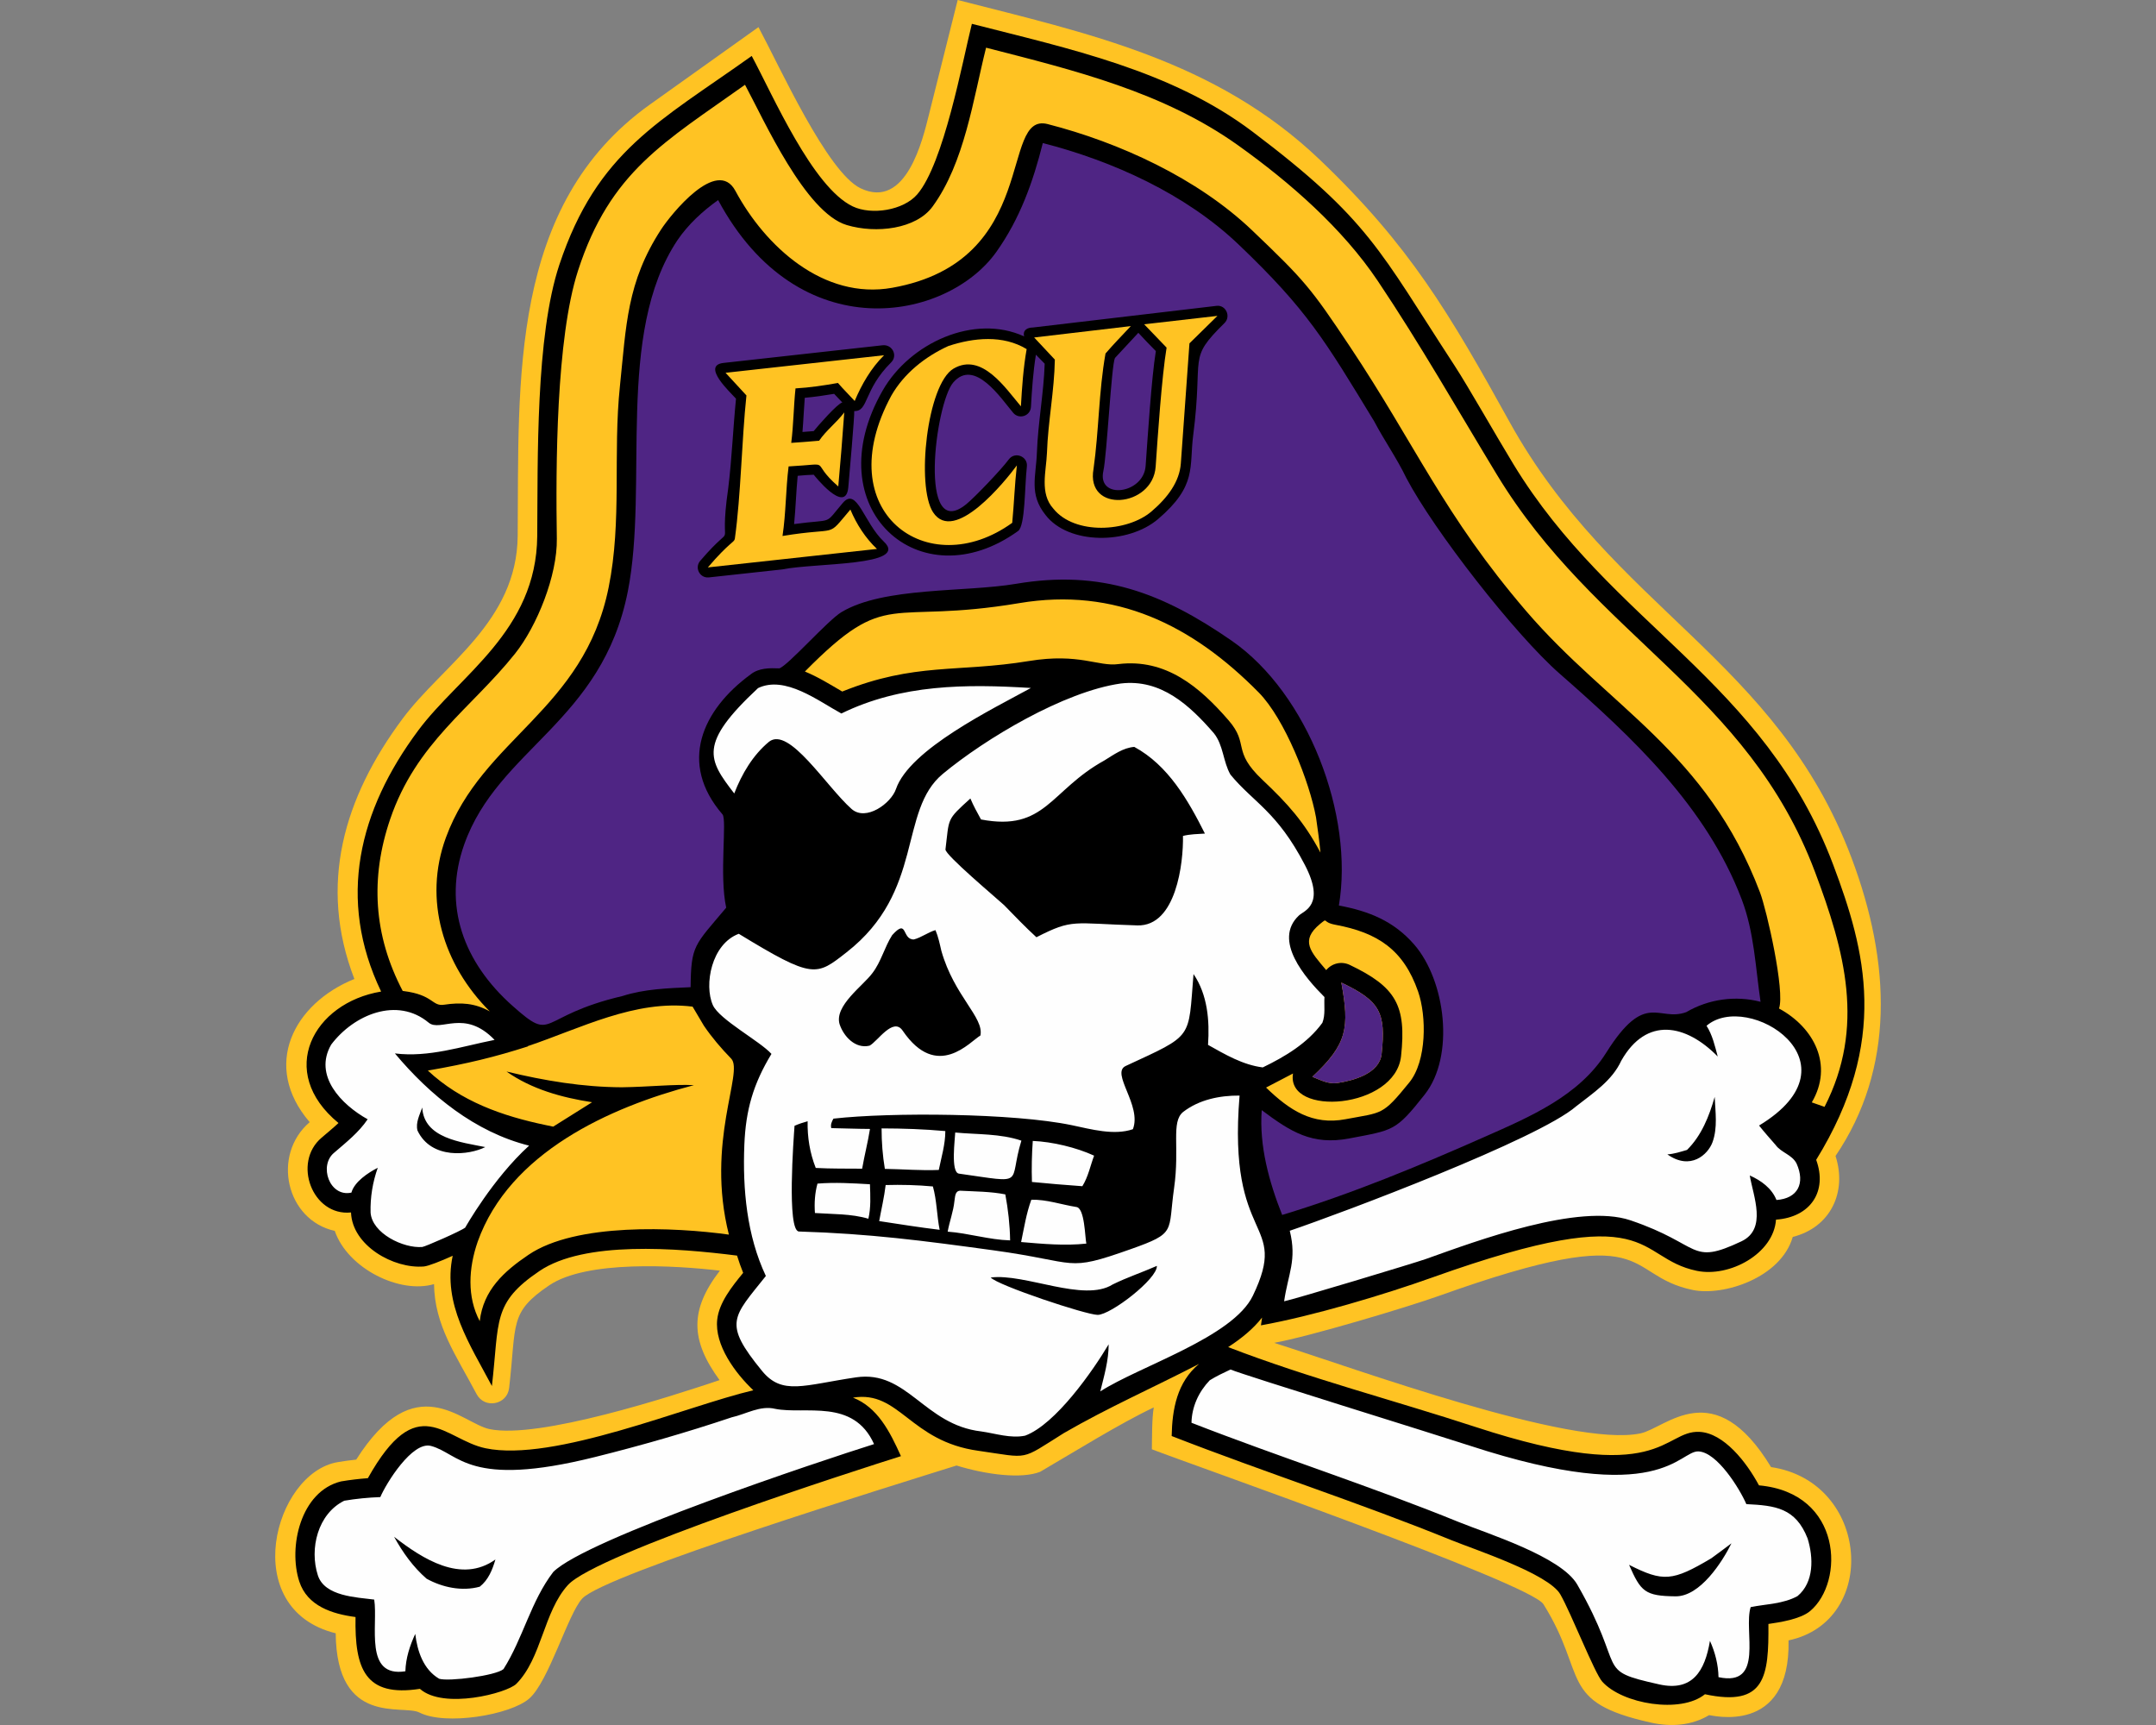
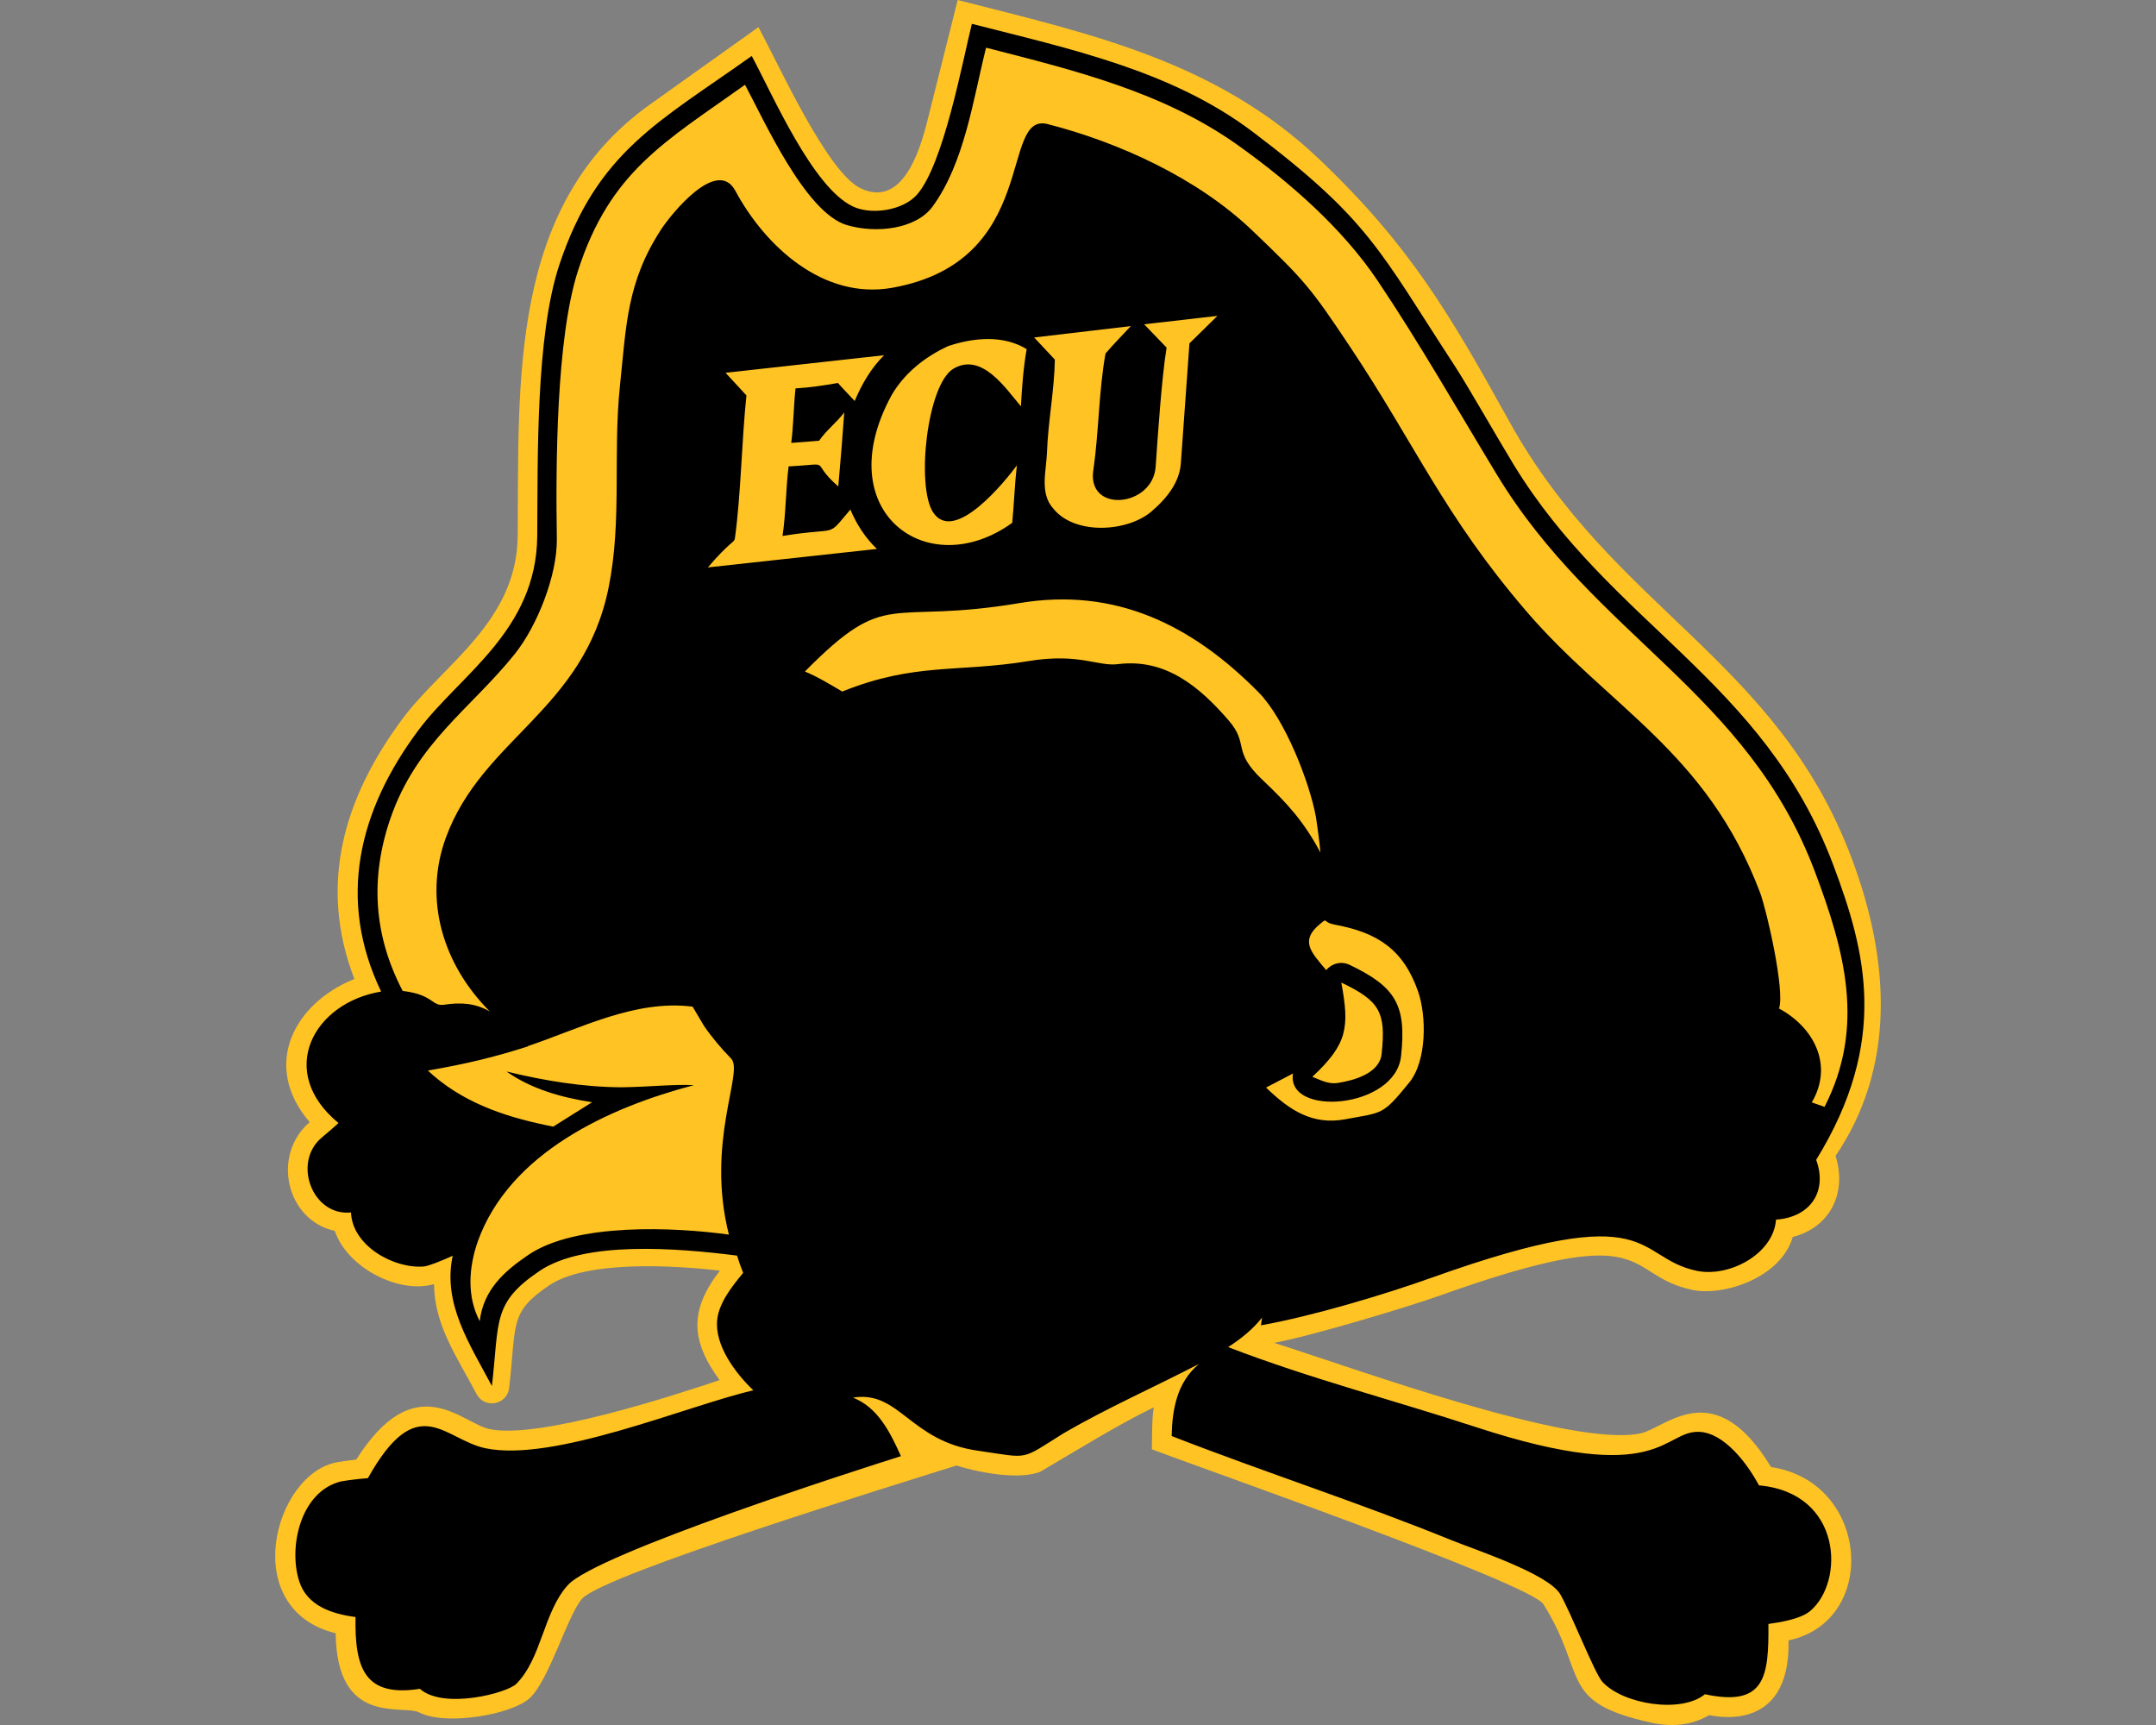
<svg xmlns="http://www.w3.org/2000/svg" height="1600px" style="shape-rendering:geometricPrecision; text-rendering:geometricPrecision; image-rendering:optimizeQuality; fill-rule:evenodd; clip-rule:evenodd" version="1.1" viewBox="0 0 2000 1600" width="2000px">
  <rect x="0" y="0" width="2000" height="1600" fill="#808080" stroke="none" />
  <defs>
    <style type="text/css">
   
    .fil1 {fill:black}
    .fil0 {fill:#FFC323}
    .fil2 {fill:#4F2584;fill-rule:nonzero}
    .fil3 {fill:#FEFEFE;fill-rule:nonzero}
   
  </style>
  </defs>
  <g id="Capa_x0020_1">
    <g id="East_x0020_Carolina_x0020_Pirates.cdr">
      <path class="fil0" d="M887.29 1359.32c-53.82,16.92 -325.28,100.39 -347.05,123.26 -13.18,13.84 -31.11,77 -49.29,92.89 -17.47,15.27 -77.82,25.32 -101.92,12.94 -15.16,-7.78 -76.8,13.41 -77.62,-73.48 -90.99,-22.5 -57.21,-148.79 1.89,-158.75 5.69,-0.96 11.4,-1.74 17.14,-2.35 54.88,-86.54 97.87,-33.68 123.62,-28.29 45.69,9.56 168.59,-30.37 213.44,-45.43 -27.3,-37.34 -27.62,-65.24 0.29,-101.53 -41.4,-4.87 -123.49,-9.92 -158.31,13.61 -37.42,25.29 -30.23,35.26 -37.2,95.24 -1.81,15.66 -22.8,19.59 -30.17,5.66 -19.35,-36.58 -38.95,-63.65 -39.49,-102.05 -31.46,9.42 -80,-14.22 -92.1,-49.35 -45.07,-9.92 -58.84,-70.31 -23.25,-100.85 -45.02,-52.49 -14.76,-110.08 41.47,-132.81 -33.73,-87.44 -9.74,-168.24 44.71,-241.4 37.3,-50.12 106.1,-89.73 106.78,-169.55 1.22,-143.78 -8.22,-306.81 122.72,-400.17l100.63 -71.75c19.84,36.93 63.91,134.82 94.81,149.53 42.39,20.18 57.63,-45.62 63.37,-68.5l26.63 -106.19c119.87,30.77 239.06,55.73 335.77,148.02 83.51,79.69 120.32,142.5 176.26,243.52 95.79,172.96 247.76,219.92 317.14,404.2 36.8,97.76 40.18,195.29 -14.85,276.47 10.9,33.65 -4.83,66.39 -39.67,75.07 -11.09,38.25 -64.62,55.05 -92.68,49.24 -66.94,-13.87 -31.74,-67.37 -235.42,5.42 -29.59,10.57 -120.01,37.66 -153.03,43.61 75.79,23.98 275.93,97.5 339.88,83.97 23.86,-5.04 68.33,-55.7 121.11,31.26 91.67,13.65 100.36,143.03 16.23,160.74 1.92,89.39 -72.76,69 -73.7,69.34 -16.36,9.77 -35.37,11.07 -54.1,6.9 -86.49,-19.26 -58.1,-43.45 -99.58,-109.81 -12.19,-19.49 -329.01,-130.33 -363.23,-143.68 0.21,-11.09 -0.03,-28.37 1.76,-38.84 -31.73,15.07 -73.95,41.37 -105.37,59.72 -17.19,6.78 -49.83,2.76 -77.62,-5.83z" />
      <path class="fil1" d="M1139.29 1249.49c74.81,28.87 153.49,49.21 229.61,74.12 173.29,56.71 173.64,2.8 207.64,4.5 22.55,1.12 43.57,28.02 55.15,49.61 77.71,7 79.57,89.82 47.41,116.63 -9.13,7.61 -28.52,10.45 -38.64,11.93 0.39,48.67 -2.8,77.24 -58.89,65.19 -22.4,18.25 -76.69,9.09 -95.26,-11.7 -7.12,-7.98 -28.87,-63.53 -38.89,-80.96 -10.97,-19.09 -79.71,-41.59 -100.88,-50.2 -85.54,-34.81 -173.6,-63.08 -259.64,-96.64 0.47,-24.84 4.97,-49.98 25.37,-66.89 -41.8,21.68 -84.6,40.51 -125.38,64.16 -41.19,25.74 -31.01,23.33 -79.07,16.45 -64.1,-8.77 -73.16,-56.36 -116.55,-49.34 22.85,9 34.2,31.42 44.48,54.28 -37.86,11.9 -282.3,90.25 -308.91,119.52 -22.75,25.02 -24.2,67.8 -47.84,91.65 -8.55,8.64 -67.59,24.09 -89.48,4.65 -50.88,7.89 -60.56,-18.45 -59.71,-66.6 -21.51,-2.83 -44.74,-10.09 -52.19,-33.01 -10.34,-31.83 1.18,-83.57 38.7,-92.77 8.26,-1.39 16.6,-2.38 24.95,-3.01 46.25,-82.7 70.86,-35.76 109.08,-27.76 63.33,13.26 186.27,-39.15 248.47,-53.79 -16.57,-15.66 -36.14,-41.86 -33.48,-65.63 1.75,-15.61 13.49,-30.42 24.06,-43.26 -2.12,-5.26 -4.01,-10.6 -5.68,-16.01 -56.51,-7.16 -141.67,-13.83 -183.24,14.27 -44.04,29.76 -37.14,46.23 -44.16,106.7 -20.46,-38.69 -45.89,-76.21 -36.37,-120.8 -11.09,5.02 -22.69,9.58 -26.71,9.92 -28.06,2.34 -66.5,-19.32 -67.62,-50.1 -35.86,3.66 -54.58,-46.33 -27.25,-69.38 5.03,-4.33 10.53,-8.79 15.63,-13.58 -57.97,-47.67 -23.33,-111.53 39.55,-121.93 -41.17,-85.77 -20.71,-168.14 34.46,-242.24 38.16,-51.26 109.61,-92.13 110.36,-180.24 0.6,-70.45 -1.63,-185.26 20.54,-251.74 35.12,-105.32 92.77,-132.51 178.43,-193.59 19.69,36.64 56.46,121.81 93.73,139.57 17.42,8.3 46.95,3.69 59.77,-11.14 24.62,-28.5 42.1,-123.87 50.72,-158.22 89.85,23.06 184.71,42.9 260.38,100.06 108.63,82.06 117.81,110.44 187.21,216.68 12.88,19.73 38.59,65.19 54.88,91.9 90.64,148.69 231.97,199.87 296.54,371.39 30.03,79.76 52.24,163.23 -15.8,273.66 10.69,29.21 -5.28,53.24 -37.27,55.46 -2.19,31.67 -43.19,53.76 -73.45,47.49 -58.9,-12.21 -35.92,-68.69 -245.22,6.1 -45.17,16.14 -110.85,35.77 -159.12,44.46l1.03 -7.21c-8.35,10.62 -19.08,19.35 -31.45,27.39zm-486.34 -298.12l-10.46 -17.67c-53.21,-6.8 -104.49,20.4 -152.97,36.65l0.21 0.22c-30.12,9.64 -55.84,16.02 -92.85,22.41 30.61,28.58 68.82,42.15 109.82,50.67l6.47 1.35 36.08 -22.64c-27.97,-4.32 -55.97,-11.98 -79.39,-28.48 35.36,8.56 70.89,14.47 107.02,14.61 25.62,-0.35 48.71,-2.97 66.84,-1.97 -78.5,20.54 -171.01,62.62 -200.56,145.08 -8.59,24.73 -10.01,51.38 1.87,73.83 3.35,-28.85 22.35,-46.09 45.28,-61.59 44.08,-29.79 135.16,-25.71 185.84,-18.69 -21.69,-85.92 14.04,-150.83 2.14,-163.23 -9.23,-9.47 -17.9,-19.6 -25.34,-30.55zm-278.71 -32.15c27.93,3.45 26.37,14.38 37.65,12.7 15.73,-2.35 28.61,-1.55 42.47,6.21 -43.28,-43.2 -61.84,-103.54 -40.76,-161.14 33.77,-92.25 127.88,-117.85 150.99,-232.08 12.53,-61.97 3.85,-123.55 10.5,-187.03 5.84,-55.75 6.3,-96.09 38.11,-144.95 9.12,-14.02 51.99,-67.52 68.95,-35.95 27.72,51.59 81.78,101.31 145.5,89.95 138.15,-24.64 99.01,-163.43 144.23,-151.83 66.54,17.08 138.95,50.19 189.64,98.56 48.97,46.73 54.42,53.4 90.52,107.5 61.16,91.66 87.31,156.57 163.73,245.65 76.97,89.71 167.29,130.3 216.87,260.9 6.3,16.59 23.38,91.93 17.65,107.72 32.51,17.53 50.71,52.61 30.4,87.08l11.84 4.14c37.89,-74.02 18.95,-144.04 -8.94,-218.12 -62.8,-166.81 -203.84,-217.89 -295.07,-368.35 -36.49,-60.17 -71.21,-121.14 -110.46,-179.65 -32.76,-48.81 -81.24,-91.21 -129.29,-125.54 -69.76,-49.84 -152.41,-69.81 -234.05,-90.76 -11.97,47.7 -19.91,106.69 -49.64,147.38 -15.21,20.83 -52.19,25.31 -79.57,17.14 -38.45,-11.47 -76.67,-97.12 -94.4,-130.12 -74.49,53.11 -125.06,80.23 -154.93,172.45 -20.39,62.98 -20.67,182.1 -19.64,248.61 0.52,33.93 -18.35,81.05 -38.85,106.7 -40.66,50.89 -91.55,82.44 -115.74,153.38 -18.62,54.59 -15.46,107.69 11.61,159.36l0.68 0.09zm850.37 -62.29c7.93,-6.3 1.08,-1.61 14.08,0.81 39.42,7.34 63.31,23.19 76.79,61.92 7.94,22.8 8.15,64.34 -8.19,84.41 -25.16,30.93 -24.43,27.48 -59.16,34.05 -30.59,5.79 -51.95,-8.36 -73.68,-29.37l24.99 -13.04c-6.56,40.62 94.93,32.96 100.24,-16.11 5.07,-46.95 -4.59,-64.07 -47.57,-84.61 -7.69,-3.67 -16.45,-1.61 -21.86,4.82 -14.52,-17.13 -24.47,-27.35 -5.64,-42.88zm19.67 54.44c35.79,17.09 41.55,27.49 37.36,66.28 -1.96,18.08 -25.97,24.59 -40.88,26.87 -8.29,1.32 -15.96,-2.8 -23.37,-5.76 32.81,-30.58 34.48,-45.86 26.89,-87.39zm-73.16 -188.03c-28.76,-27.15 -11.95,-32.73 -31.43,-55.21 -26.91,-31.06 -58.21,-57.48 -102.21,-52.17 -18.54,2.6 -36.21,-10.51 -83.03,-2.83 -66.08,10.84 -105.56,1.15 -173.14,28.29 -11.43,-6.64 -22.36,-13.51 -34.64,-18.56 77.77,-78.71 75.58,-42.75 198.87,-63.45 89.27,-14.99 160.57,20.44 222.13,82.9 24.18,24.53 47.18,83.05 53.15,115.94 1.52,10.67 3.1,21.59 4.11,32.55 -15.26,-28.53 -30.24,-45.21 -53.81,-67.46zm-351.01 -393.86c-12.07,11.99 -20.69,26.83 -27.26,42.45 -5.12,-5.64 -10.59,-10.93 -15.53,-16.72 -13.03,2.31 -26.14,4.3 -39.37,5.04 -1.77,16.8 -1.83,33.76 -3.97,50.53 8.62,-0.63 17.26,-1.17 25.88,-2.01 6.63,-9.74 16.29,-16.83 23.31,-26.27 -1.62,22.92 -3.48,45.82 -5.55,68.7 -28.36,-24.7 -2.56,-20.98 -46.08,-18.58 -2.68,21.43 -2.42,43.12 -5.64,64.51 54.13,-8.87 39.76,2.71 62.95,-24.5 5.71,13.61 13.92,26.38 24.65,36.53l-156.88 17.13c20.62,-24.05 24.56,-23.05 25.06,-26.67 5.67,-40.77 6.29,-90.51 10.75,-132.85l-19.37 -21 147.05 -16.29zm59.61 -8.53c23.42,-7.74 50.68,-10.5 72.65,2.87 -3.11,17.57 -4.32,35.3 -5.33,53.08 -14.21,-16.78 -36.27,-50.26 -62.44,-35.02 -24.7,14.39 -34.85,109.12 -19.03,133.28 19.68,30.06 67.28,-29.33 77.73,-43.49 -2.05,17.71 -2.59,35.54 -4.32,53.27 -78.51,56.65 -170.49,-10.4 -112.1,-118.04 11.86,-20.7 31.36,-36.12 52.84,-45.95zm181.66 -20.16l67.97 -7.8 -25.96 25.49 -7.99 111.33c-1.21,16.83 -11.97,31.56 -27.23,44.59 -22.58,19.27 -71.3,21.96 -91.02,-2.61 -12.92,-14.28 -6.61,-34.59 -5.94,-51.74 0.97,-28.98 6.83,-57.51 7.32,-86.51l-19.2 -20.52 89.7 -10.56c-7.89,8.44 -15.99,16.67 -23.51,25.44 -6.31,35.3 -6.09,71.41 -11.1,106.92 -7.55,41.67 54.97,36 57.62,-1.96 1.98,-28.55 5.6,-82.79 10.15,-110.44l-20.81 -21.63z" />
-       <path class="fil2" d="M1244.28 911.37c35.79,17.09 41.55,27.49 37.36,66.28 -1.96,18.08 -25.97,24.59 -40.88,26.87 -8.29,1.32 -15.96,-2.8 -23.37,-5.76 31.99,-29.8 34.67,-44.8 26.89,-87.39zm-294.25 -599.34c-46.22,-21.2 -105.89,5.91 -131.25,50.23 -62.68,109.53 34.7,195.9 125.66,130.25 6.72,-4.85 6.01,-41.46 8.13,-59.77 1.09,-9.43 -11.14,-14.25 -16.78,-6.61 -7.01,9.49 -31.4,34.98 -39.39,41.49 -45.05,36.72 -28.89,-93.29 -12.15,-112.81 19.69,-22.94 44.43,14.86 55.66,28.12 5.45,6.43 15.96,2.92 16.44,-5.5 0.93,-16.18 2.01,-32.42 4.61,-48.44 2.66,2.84 5.38,5.61 8.14,8.36 -0.91,27.53 -6.23,54.78 -7.22,82.36 -0.79,22.31 -7.55,38.54 7.98,57.92 21.24,27.78 76.58,27.55 104.36,3.87 36.47,-31.07 28.83,-48.36 32.65,-77.88 9.74,-75.36 -5.85,-69.63 29.03,-103.98 6.19,-6.09 1.29,-16.96 -7.34,-15.95l-170.52 20.1c-4.71,0 -9.57,2.3 -8.01,8.24zm105.94 -3.34l-21.7 23.37c-3.29,6.67 -7.48,90.14 -10.74,104.78 -6,26.93 37.28,21.64 39.2,-4.65 1.96,-26.94 5.35,-80.88 9.48,-106.55 -5.52,-5.54 -10.94,-11.19 -16.24,-16.95zm-263.54 72.58c13.38,0.45 8.43,-19.53 34.26,-45.17 6.38,-6.34 0.98,-16.84 -7.96,-15.85l-147.48 16.37c-21.03,2.33 6.55,27.56 11.5,33.17 -2.75,27.69 -3.83,55.53 -7.22,83.15 -9.75,66.92 10.1,25.18 -26,67.28 -5.4,6.29 -0.51,15.98 7.76,15.38l68.4 -7.45c30.16,-6.21 118.38,-2.93 94.22,-25.77 -18.77,-17.76 -24.9,-51.37 -38.16,-35.81 -17.96,21.07 -7.23,14.37 -45.1,19.52 1.47,-14.9 1.87,-29.87 3.31,-44.76 4.97,-0.44 9.94,-0.92 14.89,-1.02 0.02,0.02 29.7,37.81 32.06,11.73 0.74,-8.16 5.95,-67.36 5.52,-70.77zm-18.64 -15.97c-9.05,1.53 -18.13,2.85 -27.26,3.67 -0.84,10.56 -1.24,21.15 -2.13,31.71 3.48,-0.25 6.95,-0.52 10.43,-0.82 3.62,-4.62 22.17,-25.7 26.54,-26.55 -2.54,-2.66 -5.09,-5.3 -7.58,-8.01zm193.57 -232.62c64.81,16.63 132.49,47.21 181.63,94.11 64.01,61.09 80.15,89.09 125.8,164.06 9.35,17.8 21.04,34.28 29.75,52.43 25.5,48.62 100.81,145.26 142.32,181.62 67.7,59.29 136.14,123.35 168.81,209.26 11.67,30.66 12.77,63.07 17.5,95.05 -23.2,-6.07 -48.3,-2.52 -68.96,9.6 -25.86,9.42 -37.58,-20.68 -74.23,37.63 -25.15,40.03 -70.7,59.44 -112.45,77.9 -61.49,27.2 -123.64,53.01 -188.14,72.57 -12.07,-30.41 -21.41,-64.08 -18.95,-97.2 26.8,20.03 46.73,32.8 81.08,26.25 41.34,-7.87 43.04,-6.53 70.02,-40.63 28.31,-35.79 19.39,-105.81 -9.66,-139.22 -19,-21.85 -42.08,-31.03 -69.87,-36.21 14.12,-83.52 -28.46,-196.53 -99.55,-245.68 -64.11,-44.32 -120.9,-66.09 -199.94,-52.71 -47.51,8.04 -122.39,2.6 -161.9,26.23 -12.69,7.59 -49.92,49.92 -57.72,52.19 -9.12,-0.36 -18.99,-0.41 -26.53,5.56 -45.34,33.17 -67.09,82.45 -26.17,129.86 4.39,5.07 -3.14,56.49 3.46,86.56 -29.64,35.27 -32.56,34.56 -33.03,73.74 -21.19,0.97 -42.76,1.64 -63.13,8.18 -80.33,18.85 -62.37,44.41 -102.05,9.14 -45.43,-40.36 -64.92,-92.96 -44.81,-149.73 31.45,-88.79 127.84,-113.49 151.77,-234.77 19.51,-98.94 -11.8,-238.84 45.99,-325.64 10.03,-14.73 23.31,-26.96 37.76,-37.26 74.77,139.14 212.5,112.25 258.13,48.04 21.82,-30.71 34.01,-64.81 43.07,-100.93z" />
-       <path class="fil3" d="M678.72 1314.63c13.35,-2.96 26.38,-11.3 40.46,-7.87 27.7,5.52 72.43,-10.03 91.64,32.69 -48.03,15.1 -266.59,87.7 -297.57,118.58 -20.82,27.11 -28.02,61.49 -46.19,90.11 -6.97,6.1 -50.91,11.73 -59.67,8.97 -14.69,-8.62 -20.26,-25.6 -22.18,-41.59 -5.06,10.89 -8.82,22.55 -9.16,34.65 -38.63,6 -25.21,-42.73 -28.91,-66.5 -16.23,-2.15 -45.93,-2.91 -52.26,-22.44 -8.03,-24.69 -0.13,-57.08 24.46,-69.26 11.01,-1.86 22.25,-2.96 33.46,-3.37 5.4,-12.74 29.63,-52.02 46.97,-47.45 26.39,6.97 34.75,39.52 151.85,10.37 42.92,-10.68 85.05,-22.79 127.1,-36.89zm277.99 -201.85c14.28,-0.32 27.79,4.54 41.72,6.74 7.85,0.89 8,27.92 9.31,33.96 -20.13,2.18 -40.42,0.26 -60.51,-1.44 2.77,-13.2 4.82,-26.56 9.48,-39.26zm-71.35 1.34c0.69,-3.56 0.3,-9.44 5.27,-9.7 14,0.76 28.17,0.69 41.95,3.41 2.62,14.07 4.24,28.33 4.45,42.67 -19.63,-0.56 -38.43,-6.67 -57.92,-8.1 1.71,-9.51 5.27,-18.62 6.25,-28.28zm-63.78 -14.95c14.61,-0.41 29.25,-0.06 43.81,1.3 3.7,13.09 3.61,26.89 6.27,40.22 -18.75,-2.24 -37.42,-5.25 -56.08,-8.08 2.01,-11.14 4.66,-22.18 6,-33.44zm-63.25 -1.34c16.2,-1.32 32.47,-0.32 48.67,0.61 0.35,10.65 1.02,21.49 -1.45,31.97 -16.09,-4.73 -33.03,-4.15 -49.58,-5.29 -0.65,-9.16 -0.09,-18.41 2.36,-27.29zm199.72 -39.58c18.05,0.76 40.28,6.02 56.89,13.66 -3.55,9.46 -5.49,19.72 -10.91,28.34 -15.6,-1.12 -31.2,-2.4 -46.75,-3.93 -0.42,-12.7 -0.13,-25.41 0.77,-38.07zm-71.94 -7.8c20.48,1.95 41.65,0.85 61.38,7.54 -12.59,40.94 5.96,39.6 -57.94,30.59 -7.89,-1.11 -3.56,-32.67 -3.44,-38.13zm-68.31 -3.82c19.73,0.04 39.47,0.69 59.13,2.48 0,12.28 -3.63,24.14 -6.07,36.06 -16.66,0.71 -33.36,-0.76 -50.03,-0.99 -2.08,-12.42 -3.05,-24.98 -3.03,-37.55zm-114.59 -408.4c25.03,-12.01 55.84,11.91 77.28,23.57 55.65,-27.22 115.45,-27.4 175.84,-23.68 -35.38,19.4 -112.6,56.89 -125.2,93.78 -4.52,13.24 -27.85,30.31 -41.22,18.41 -23.72,-21.11 -57.87,-76.77 -76.5,-62.35 -15.08,12.49 -25.27,29.9 -32.29,48.01 -24.28,-31.52 -33.57,-45.84 22.09,-97.74zm336.44 -4.26c37.28,-4.49 63.86,20.12 86.33,46.04 9.01,11.17 8.49,26.36 15.43,38.46 21.18,25.79 43.17,33.99 69.06,83.82 19.34,37.23 -0.85,42.42 -5.59,46.9 -24.43,23.09 6.13,57.99 23.76,75.62 -0.52,7.9 1.02,16.37 -1.94,23.87 -13.74,18.94 -34.59,31.37 -55.31,41.39 -18.49,-2.33 -34.8,-11.95 -50.77,-20.91 1.56,-22.53 -0.41,-46.51 -13.46,-65.68 -5.04,61.05 0.68,55.75 -62.91,85.25 -14.26,6.62 15.25,36.72 6.66,58.66 -17.55,5.99 -38.61,0.04 -56.58,-3.72 -53.95,-11.3 -168.05,-12.11 -221.18,-6.09 -1.56,2.7 -2.88,5.57 -2.01,8.79 11.97,0.22 23.94,0.71 35.9,0.76 -1.96,12.38 -5.14,24.52 -7.28,36.87 -14.34,-0.13 -28.73,0.09 -43.03,-0.69 -5.47,-13.82 -7.84,-28.47 -7.54,-43.31 -4.15,1.12 -8.19,2.5 -12.14,4.21 -0.75,10.73 -7.38,97.71 4.14,98.06 65.73,2.01 114.96,8.5 179.79,17.37 81.28,11.11 66.39,20.78 127.9,-0.99 42.85,-15.17 34.41,-15.56 40.27,-56.76 5.36,-37.76 -3.07,-61.07 8.33,-70.47 14.85,-11.49 33.97,-15.36 52.41,-15.23 -11.54,139.44 46.81,113.78 12.36,185.58 -18.57,38.71 -104.95,65.25 -141.57,88.81 3.55,-14.37 7.78,-28.73 7.76,-43.66 -14.66,24.66 -49.19,74.18 -77.47,84.71 -13.55,2.78 -27.37,-2.03 -40.81,-3.93 -52.98,-6.16 -68.53,-57.17 -116.1,-50.15 -48.36,7.14 -68.4,16.95 -87.15,-5.96 -36.59,-44.7 -27.12,-49.54 3.54,-88.06 -17.72,-37.56 -21.61,-80.63 -19.96,-121.69 1.31,-32.44 8.32,-56.52 25.15,-84.3 -10.62,-11.81 -48.46,-31.9 -54.38,-45.3 -8.3,-18.8 -1.32,-56.62 24.07,-66.11 69.33,42.25 71.77,39.23 100.04,17.13 72.54,-56.67 47.76,-131.11 89.25,-165.48 39.49,-32.72 112.3,-76.3 165.03,-83.81zm-15.12 71.34c-50.55,27.86 -54.61,66.2 -114.5,54.77 -3.52,-6.38 -7.04,-12.73 -9.85,-19.45 -22.53,20.37 -19.48,17.83 -23.12,47.21 -0.62,4.98 47.79,45.57 54.36,51.67 9.85,10.09 19.59,20.29 30,29.82 34.21,-17.44 33.3,-12.74 93.61,-10.98 36.1,1.06 42.83,-58.15 42.35,-83 6.65,-1.66 13.54,-1.73 20.35,-2.18 -15.58,-30.94 -33.99,-63.28 -65.51,-80.39 -10.39,0.8 -19.09,7.26 -27.69,12.53zm-196.92 162.07c-7.15,11.19 -10.18,24.65 -18.36,35.24 -8.54,11.7 -35.52,30.22 -30.4,47.38 3.8,11.42 14.65,23.05 27.78,19.89 7.28,-3.72 21.87,-26.92 30.7,-13.95 32.01,46.99 62.9,9.72 72.14,4.53 3.51,-16.85 -24.37,-36.55 -36.23,-78.57 -1.51,-6.48 -2.83,-13.05 -5.47,-19.18 -7.04,2.03 -12.94,6.84 -20.05,8.66 -11.41,0.24 -5.44,-20.28 -20.11,-4zm204.57 324c-26.81,16.93 -81.13,-10.5 -113.14,-6.44 6.35,7.25 88.27,34.58 99.18,34.65 12.03,0.08 55.63,-33.52 54.94,-45.43 -13.55,5.98 -27.68,10.65 -40.98,17.22zm-724.98 -222.44c21.06,-27.95 61.28,-44.69 90.45,-20.39 10.88,9.06 33.13,-13.21 61.14,15.99 -30.51,6.04 -60.94,16.46 -92.46,12.55 32.57,38.92 74.46,73.02 124.48,85.53 -33.85,30.75 -59.23,75.99 -59.24,76 -3.9,3.19 -37.39,17.79 -39.84,17.99 -17.4,1.46 -46.73,-12.6 -47.96,-32.01 -0.37,-14.09 1.94,-28.17 6.66,-41.44 -8.84,4.51 -21.6,12.87 -24.46,23.03 -20.37,4.46 -30.53,-25.25 -15.92,-37.07 11.06,-9.55 22.75,-18.71 31,-30.96 -24.33,-13.5 -50.49,-40.42 -33.85,-69.22zm80.08 79.68c12.97,27.26 48.14,22.79 62.87,15.34 -21.95,-4.49 -56.97,-8.03 -58.46,-36.69 -2.38,6.79 -6.27,13.98 -4.41,21.35zm1195.79 -97.18c38.19,-32.93 145.14,34.23 48.72,92.53 4.86,6.16 10.09,11.99 15.25,17.91 5.21,7.3 15.41,9.05 19.55,17.37 8.17,18.29 1.2,32.41 -18.66,33.79 -4.39,-11 -14.32,-18.08 -24.76,-22.75 3.24,19.41 16.34,49.72 -7.8,61.12 -48.43,22.86 -36.36,3.02 -102.85,-19.51 -47.85,-16.21 -142.04,18.8 -189.79,35.86 -10.03,3.59 -123.62,37.82 -131.51,39.24 3.64,-25.46 12,-38.03 5.23,-65.44 48.72,-16.57 230.54,-84.88 265.71,-115.45 15.53,-12.19 33.33,-23.73 41.78,-42.24 23.53,-41.53 60.22,-33.77 89.5,-3.91 -2.63,-9.81 -4.86,-19.83 -10.37,-28.52zm-18.12 115.15c-5.99,1.75 -11.97,3.76 -18.24,4.13 21.5,15.21 37.6,0.19 41.85,-11.17 4.93,-13.52 2.7,-28.15 2.05,-42.15 -5.03,17.8 -12.22,35.97 -25.66,49.19zm-442.75 213.68c6.16,-3.84 12.72,-6.91 19.27,-10 13.4,5.57 189.65,60.06 221.79,70.58 177.88,58.22 194.12,4.47 212.38,5.38 17.32,0.87 38.09,34.46 44.35,48.89 26.94,1.31 45.71,3.54 56.8,31.8 5.47,17.61 6.14,40.62 -9.31,53.49 -13.31,7.35 -28.93,7.28 -43.49,10.24 -6.87,21.84 13.18,74.2 -29.83,64.97 -0.22,-11.63 -3.16,-23.1 -7.93,-33.66 -4.69,28.11 -16.32,47.21 -47.01,40.38 -61.13,-13.62 -29.39,-11.36 -76.07,-92.58 -14.99,-26.07 -83.59,-47.31 -109.77,-57.96 -81.77,-33.28 -165.87,-60.06 -248.1,-92.14 0.28,-14.82 6.7,-28.8 16.92,-39.39zm465.3 165.08c-36.15,21.47 -44.66,22.06 -76.3,6.09 10.89,24.85 14.73,28.9 43.08,29.21 22.86,0.25 43.46,-32.06 51.91,-49.17 -6.16,4.73 -12.47,9.25 -18.69,13.87zm-1191.75 18.97c14.71,8.12 32.84,11.92 49.3,7.39 7.99,-6.27 11.77,-15.77 14.52,-25.22 -31.71,22.61 -67.55,-0.57 -93.98,-21.06 7.95,14.43 17.67,28.06 30.16,38.89z" />
    </g>
  </g>
</svg>